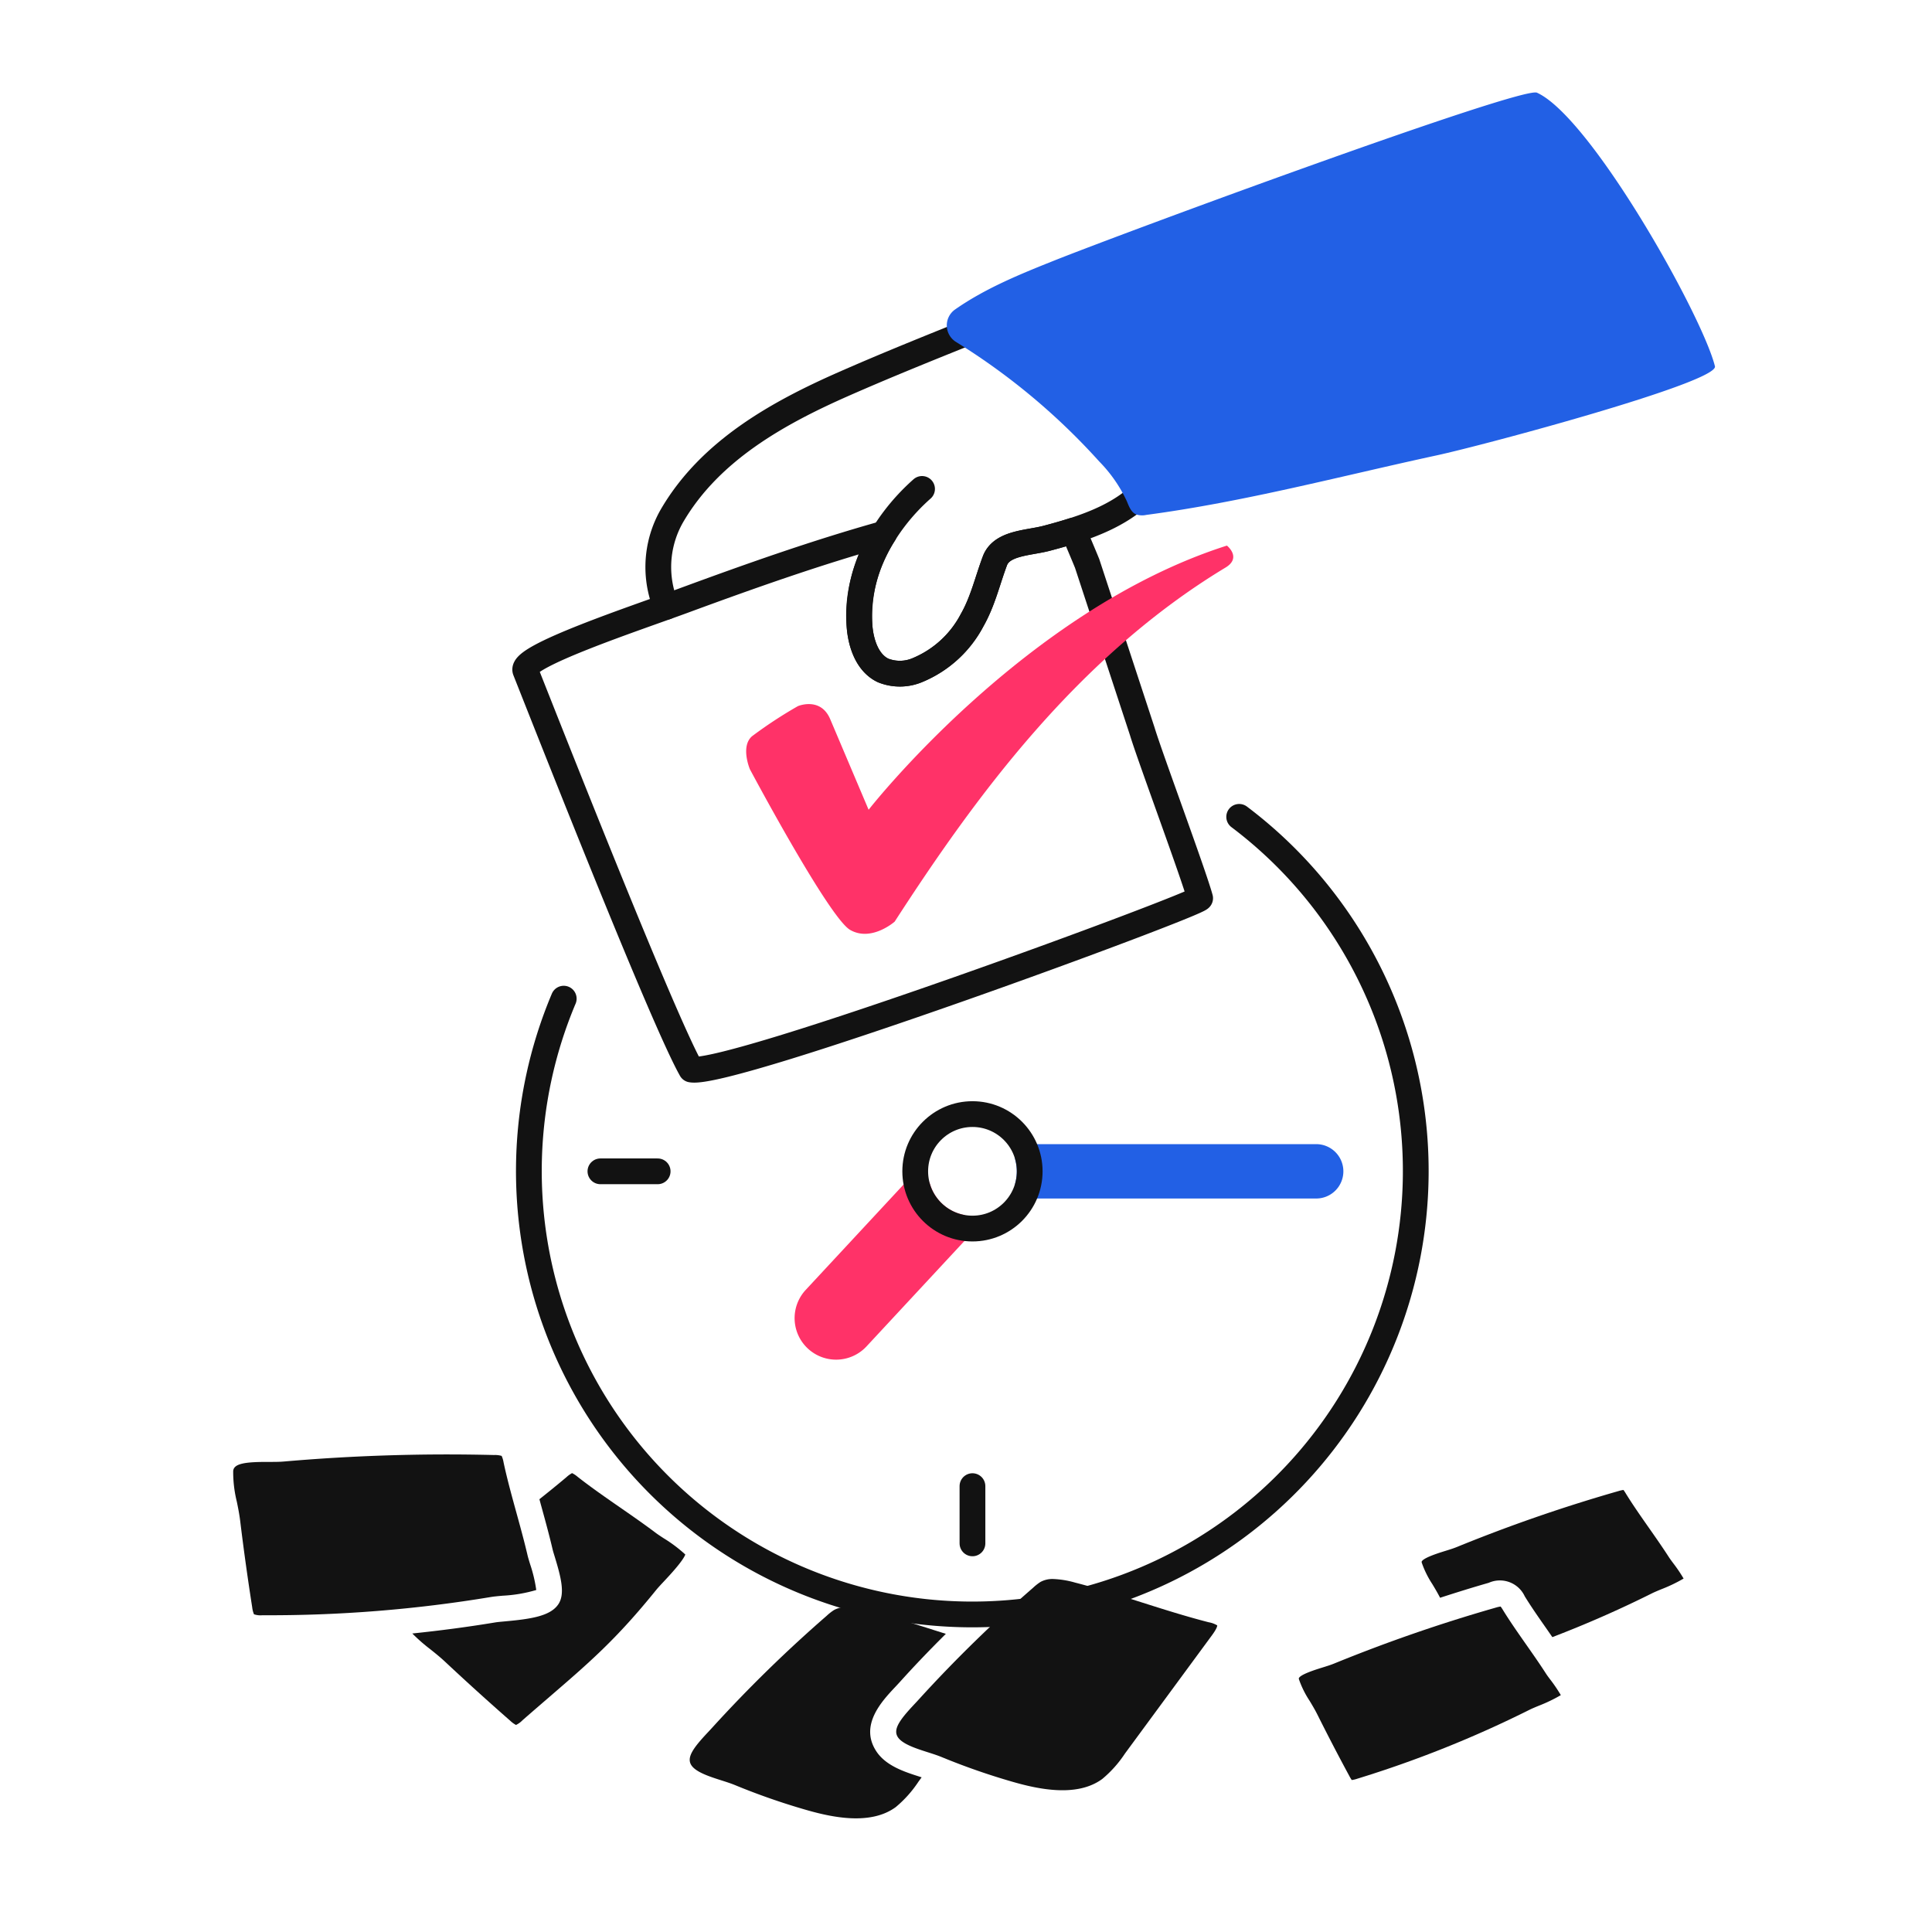
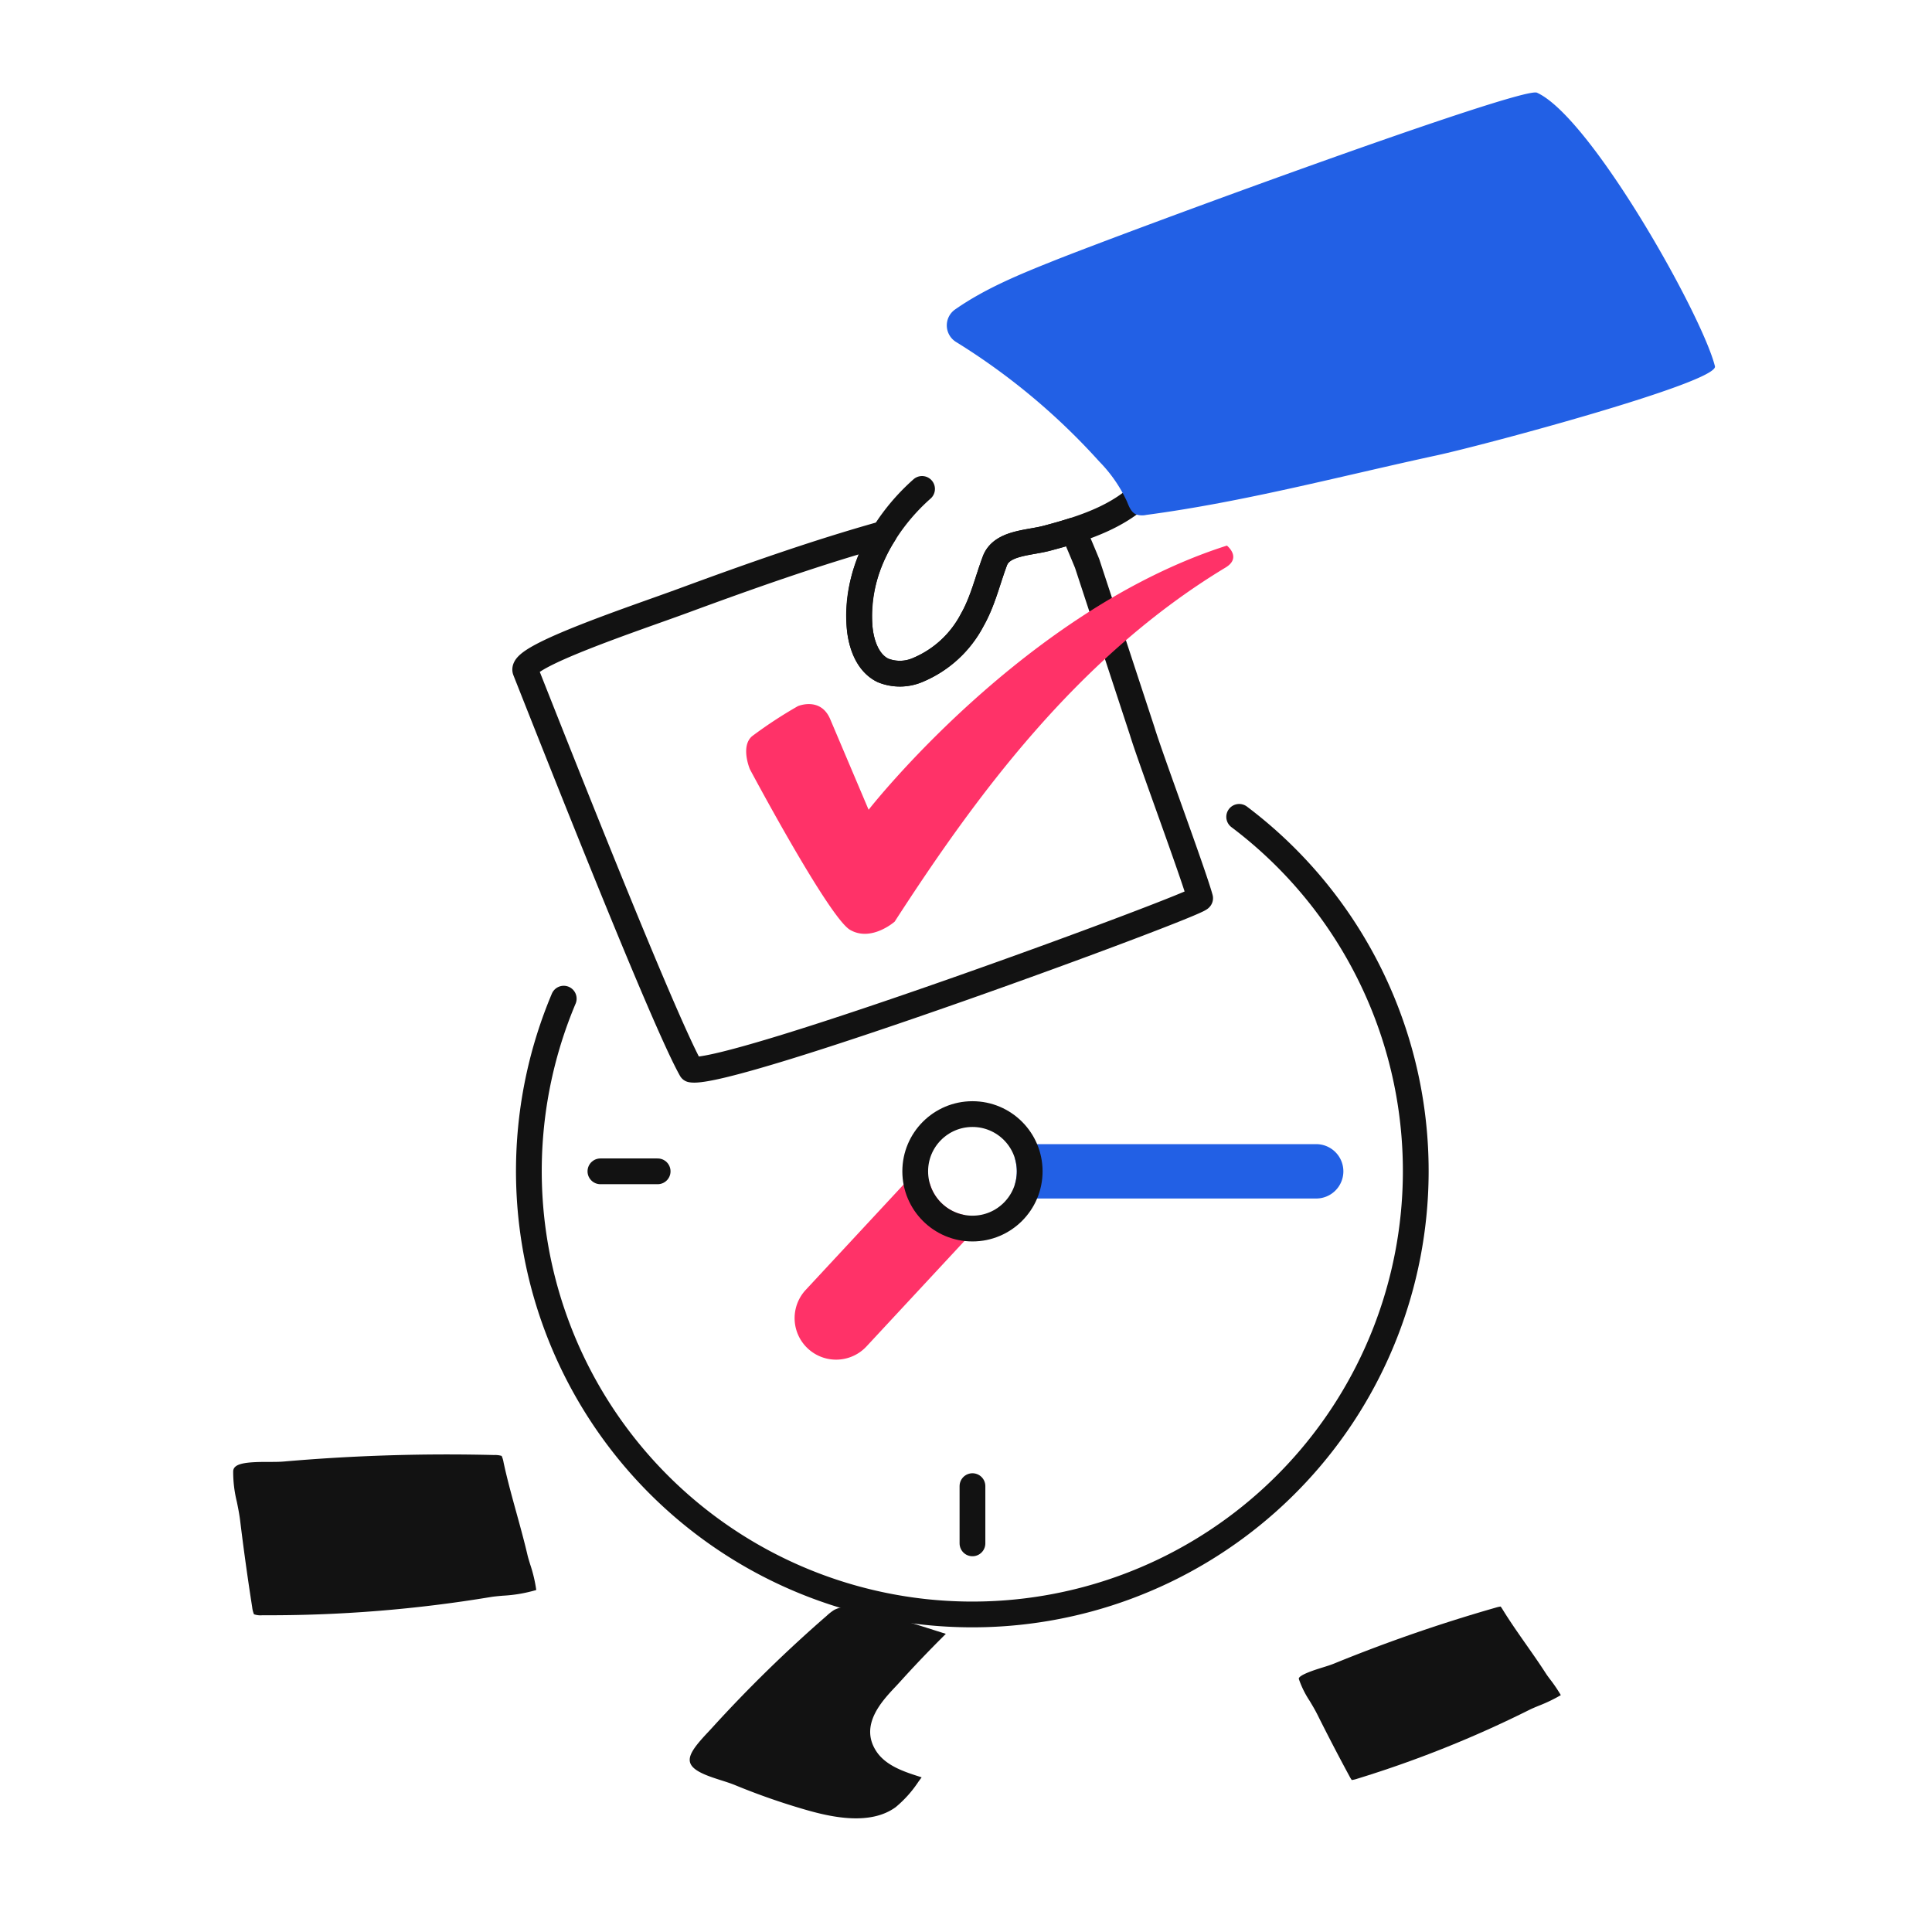
<svg xmlns="http://www.w3.org/2000/svg" viewBox="0 0 300 300">
  <defs>
    <style>.a{fill:#121212;}.b{fill:none;}.b,.c{stroke:#121212;}.b,.c,.d,.e{stroke-linecap:round;stroke-linejoin:round;stroke-width:4px;}.c{fill:#fbfeff;}.d,.f{fill:#2260e5;}.d{stroke:#2260e5;}.e,.g{fill:#ff3268;}.e{stroke:#ff3268;}</style>
  </defs>
  <title>009-Vote-10</title>
-   <path class="a" d="M177.177,248.784c-3.343-1.061-6.8-2.158-10.238-3.04a14.325,14.325,0,0,0-3.391-.557,3.914,3.914,0,0,0-1.965.446,7.913,7.913,0,0,0-1.167.915,212.508,212.508,0,0,0-17.737,17.33c-.23.256-.483.526-.746.806-2.286,2.435-3.3,3.889-2.5,5.082.719,1.072,2.883,1.764,4.622,2.319.786.251,1.529.488,2.2.766a105.553,105.553,0,0,0,10.987,3.828c4.1,1.18,10.011,2.419,13.908-.435a17.96,17.96,0,0,0,3.521-3.937l13.534-18.4c.8-1.089.812-1.454.806-1.516a3.794,3.794,0,0,0-1.32-.485C184.124,250.99,180.592,249.868,177.177,248.784Z" />
-   <path class="a" d="M69.125,258.046c3.293,3.084,6.685,6.157,10.083,9.133a4.1,4.1,0,0,0,.918.672,3.6,3.6,0,0,0,1.014-.736c1.524-1.335,2.92-2.537,4.222-3.66,6.238-5.378,10.359-8.93,16.517-16.551.3-.368.732-.832,1.235-1.368.823-.879,2.921-3.118,3.3-4.152a21.325,21.325,0,0,0-3.37-2.532c-.507-.33-.929-.609-1.189-.806q-.432-.324-.873-.649c-1.509-1.109-3.116-2.224-4.67-3.3-2.239-1.552-4.555-3.158-6.614-4.776a4.037,4.037,0,0,0-.869-.576,4.468,4.468,0,0,0-.9.654c-1.51,1.269-2.887,2.381-4.169,3.4.1.362.191.711.293,1.079.508,1.844,1.033,3.751,1.492,5.615h0c.09.368.179.736.264,1.1.059.253.181.644.323,1.11.977,3.193,1.64,5.763.586,7.375-1.24,1.894-4.344,2.322-8.273,2.684-.64.06-1.187.107-1.549.167-4.269.708-8.566,1.272-12.873,1.718a27,27,0,0,0,2.752,2.415C67.556,256.684,68.361,257.33,69.125,258.046Z" />
  <path class="a" d="M81.663,240.443c-.445-1.812-.963-3.691-1.463-5.507-.721-2.615-1.466-5.319-2.007-7.865a3.881,3.881,0,0,0-.3-1,3.63,3.63,0,0,0-1.177-.136,292.919,292.919,0,0,0-32.66,1.011c-.709.062-1.519.061-2.37.059h-.162c-3.4,0-5.249.237-5.314,1.434a19.175,19.175,0,0,0,.566,4.75c.2.973.4,1.979.524,3.011.54,4.436,1.166,8.932,1.86,13.364a3.9,3.9,0,0,0,.278,1.1,3.082,3.082,0,0,0,1.317.149,209.775,209.775,0,0,0,35.491-2.834c.467-.077,1.1-.136,1.836-.2a22.319,22.319,0,0,0,5.187-.884,21.963,21.963,0,0,0-.958-4.022c-.176-.576-.321-1.059-.394-1.373Q81.793,240.969,81.663,240.443Z" />
  <path class="a" d="M240.069,259.893c-.154-.241-.312-.482-.471-.724h0c-.827-1.253-1.709-2.512-2.587-3.765-1.254-1.79-2.551-3.641-3.65-5.429a5.25,5.25,0,0,0-.345-.514,4.915,4.915,0,0,0-.753.17,243.122,243.122,0,0,0-25.093,8.681c-.548.224-1.183.421-1.856.629-.939.292-3.433,1.065-3.635,1.667a.491.491,0,0,0,.029.175,14.837,14.837,0,0,0,1.649,3.32c.414.689.841,1.4,1.219,2.16,1.6,3.2,3.269,6.416,4.97,9.554a5.19,5.19,0,0,0,.353.584,4.165,4.165,0,0,0,.85-.2,173.909,173.909,0,0,0,26.793-10.726c.32-.161.815-.369,1.4-.609a23.768,23.768,0,0,0,3.422-1.647,23.448,23.448,0,0,0-1.6-2.368C240.459,260.453,240.212,260.116,240.069,259.893Z" />
  <path class="b" d="M192.42,126.841A68.858,68.858,0,1,1,87.536,155.072" />
  <line class="c" x1="93.232" y1="181.883" x2="102.12" y2="181.883" />
  <line class="c" x1="151.003" y1="239.654" x2="151.003" y2="230.766" />
  <path class="d" d="M204.329,179.662H159.6a8.914,8.914,0,0,1,.009,4.443h44.719a2.222,2.222,0,1,0,0-4.443Z" />
  <path class="e" d="M144.954,188.4a8.831,8.831,0,0,1-2.44-3.9l-15.939,17.157a4.444,4.444,0,0,0,6.512,6.05l15.938-17.157A8.842,8.842,0,0,1,144.954,188.4Z" />
  <circle class="b" cx="151.003" cy="181.883" r="8.888" />
-   <path class="b" d="M168.59,44.151c-12.461,5.3-25.165,10.006-37.559,15.461-10.252,4.513-20.656,10.315-26.551,20.246a15.974,15.974,0,0,0-1.4,13.365q.188.5.379,1" />
  <path class="b" d="M177.378,113.585l-8.571-26.1c-.665-1.625-1.424-3.409-2.142-5.093-1.373.441-2.76.831-4.131,1.193-2.851.752-6.987.682-8.045,3.505-1.169,3.12-1.865,6.265-3.532,9.2a16.889,16.889,0,0,1-8.4,7.723,7.014,7.014,0,0,1-5.449.084c-2.347-1.138-3.35-3.96-3.612-6.555a23.459,23.459,0,0,1,3.794-14.681c-10.57,2.956-20.956,6.643-31.261,10.44-7.2,2.652-25.311,8.64-24.444,10.825,4.572,11.535,21.394,54.261,25.746,61.948,5.992,1.149,78.554-25.58,79.025-26.6C185.315,135.647,178.516,117.382,177.378,113.585Z" />
  <path class="b" d="M143.175,75.921c-6.14,5.436-10.506,13.461-9.683,21.621.262,2.595,1.265,5.417,3.613,6.555a7.016,7.016,0,0,0,5.448-.084,16.889,16.889,0,0,0,8.4-7.723c1.668-2.938,2.363-6.083,3.532-9.2,1.058-2.823,5.194-2.753,8.045-3.506,6.108-1.611,12.575-3.733,16.383-8.774,1.535-2.031.545-5.511-.54-7.814a31.739,31.739,0,0,0-4.308-6.284l-5.208-6.425" />
  <path class="f" d="M223.058,70.716c-14.989,3.243-29.853,7.216-45.079,9.241a2.96,2.96,0,0,1-1.554-.074c-.8-.341-1.125-1.267-1.457-2.068a22.168,22.168,0,0,0-4.276-6.153A102.441,102.441,0,0,0,148.5,53.128a3.022,3.022,0,0,1-.247-5.037c4.59-3.224,9.911-5.423,15.155-7.516,12.073-4.819,72.945-27.225,75.25-26.182,8.392,3.8,25.676,34.577,27.636,42.48C266.908,59.331,230.589,69.087,223.058,70.716Z" />
  <path class="g" d="M116.443,119.448s-1.492-3.518.32-5.116a68.112,68.112,0,0,1,7.141-4.687s3.517-1.492,5.009,2.025l5.965,14.068s24.2-31.006,55.636-41.018c0,0,2.354,1.86-.214,3.41-23.128,13.956-39.018,35.872-51.376,54.98,0,0-3.624,3.2-6.927,1.277S116.443,119.448,116.443,119.448Z" />
  <path class="a" d="M136.11,271.994c-2.719-4.056.8-7.807,2.907-10.048.243-.259.477-.507.69-.743,2.243-2.493,4.618-4.972,7.164-7.5l-1.759-.557c-3.342-1.061-6.8-2.158-10.235-3.039a14.283,14.283,0,0,0-3.391-.557,3.9,3.9,0,0,0-1.965.447,7.871,7.871,0,0,0-1.167.914,212.027,212.027,0,0,0-17.737,17.331c-.231.255-.483.525-.747.806-2.286,2.434-3.3,3.888-2.5,5.08.72,1.074,2.884,1.765,4.623,2.32.786.251,1.528.488,2.2.766a105.542,105.542,0,0,0,10.987,3.828c4.1,1.18,10.012,2.419,13.908-.435a18.026,18.026,0,0,0,3.522-3.938l.5-.687c-.1-.03-.184-.06-.281-.091C140.507,275.151,137.607,274.225,136.11,271.994Z" />
-   <path class="a" d="M258.007,246.763a23.758,23.758,0,0,0,3.422-1.646,23.338,23.338,0,0,0-1.6-2.368c-.3-.4-.544-.737-.688-.96-.154-.241-.312-.482-.471-.723h0c-.827-1.253-1.709-2.513-2.587-3.766-1.254-1.79-2.551-3.64-3.649-5.427a5.6,5.6,0,0,0-.346-.515,5.094,5.094,0,0,0-.753.17,243.448,243.448,0,0,0-25.093,8.682c-.548.223-1.183.42-1.855.628-.939.292-3.434,1.066-3.636,1.667a.491.491,0,0,0,.029.175A14.908,14.908,0,0,0,222.425,246c.4.671.819,1.368,1.19,2.1,2.51-.811,5.024-1.6,7.548-2.32a4.255,4.255,0,0,1,5.6,2.095c1.036,1.685,2.242,3.407,3.519,5.229.258.369.509.739.765,1.109,5.3-2.031,10.5-4.315,15.559-6.846C256.931,247.212,257.426,247,258.007,246.763Z" />
</svg>